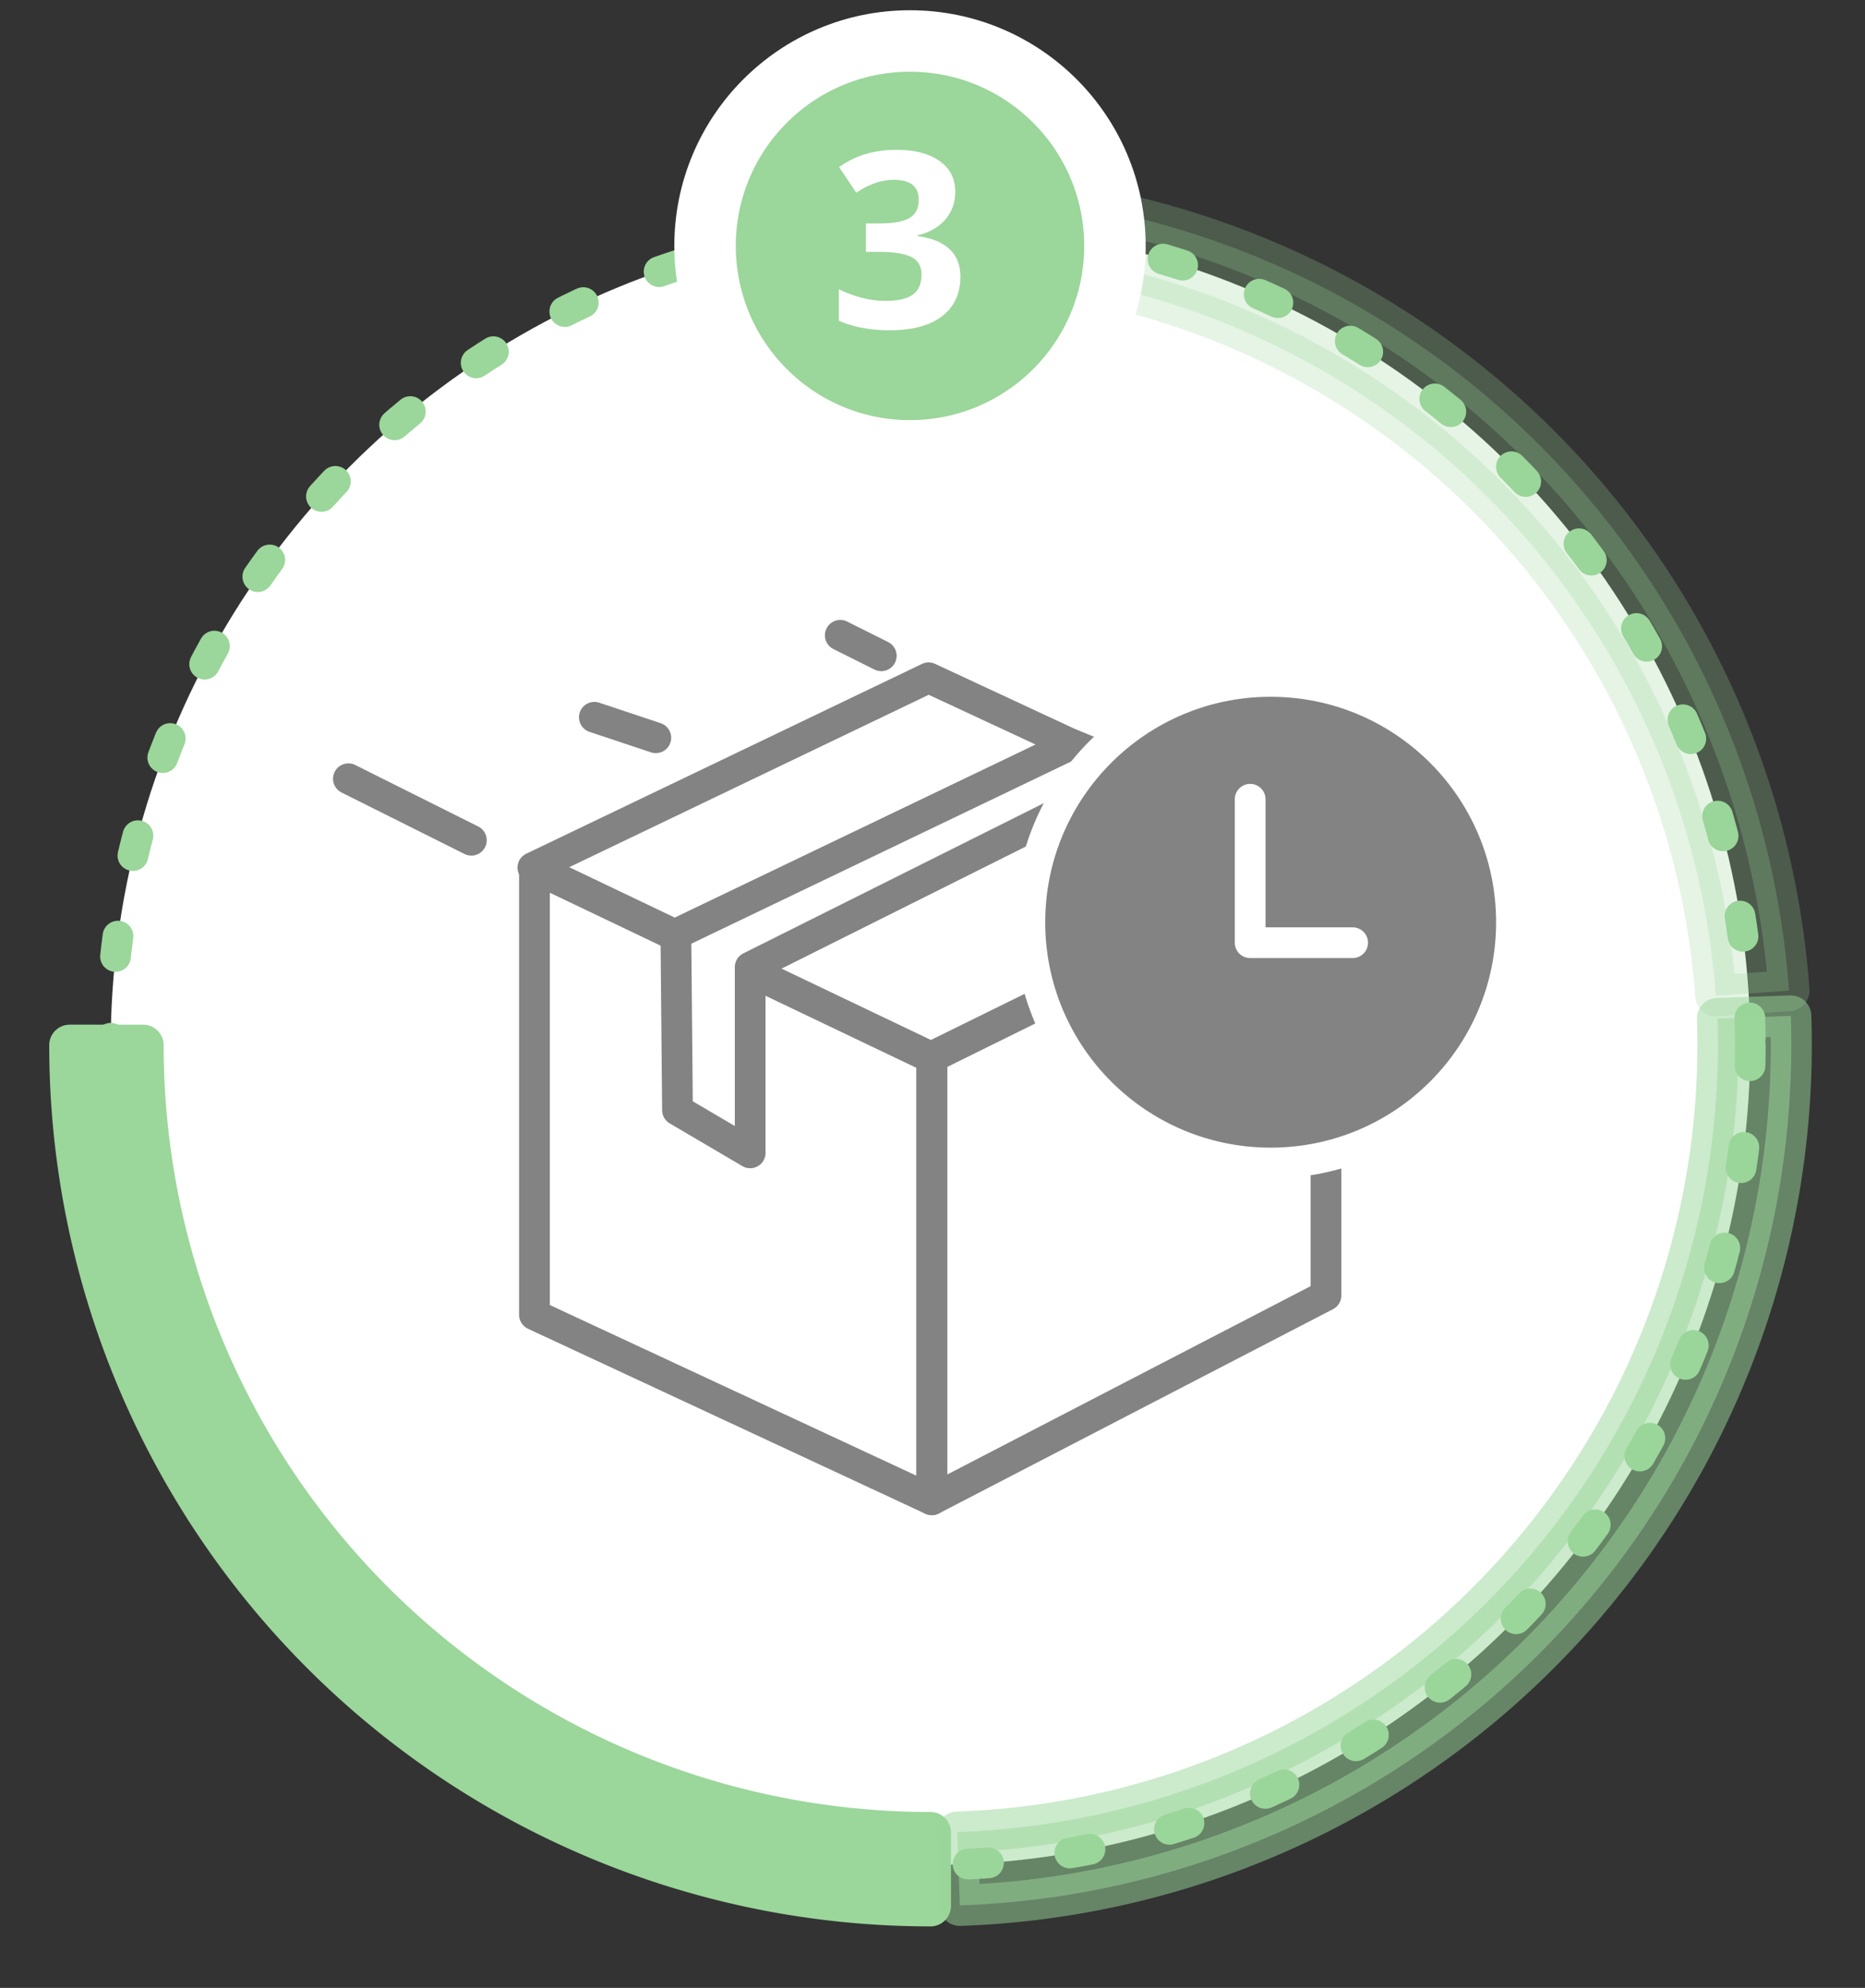
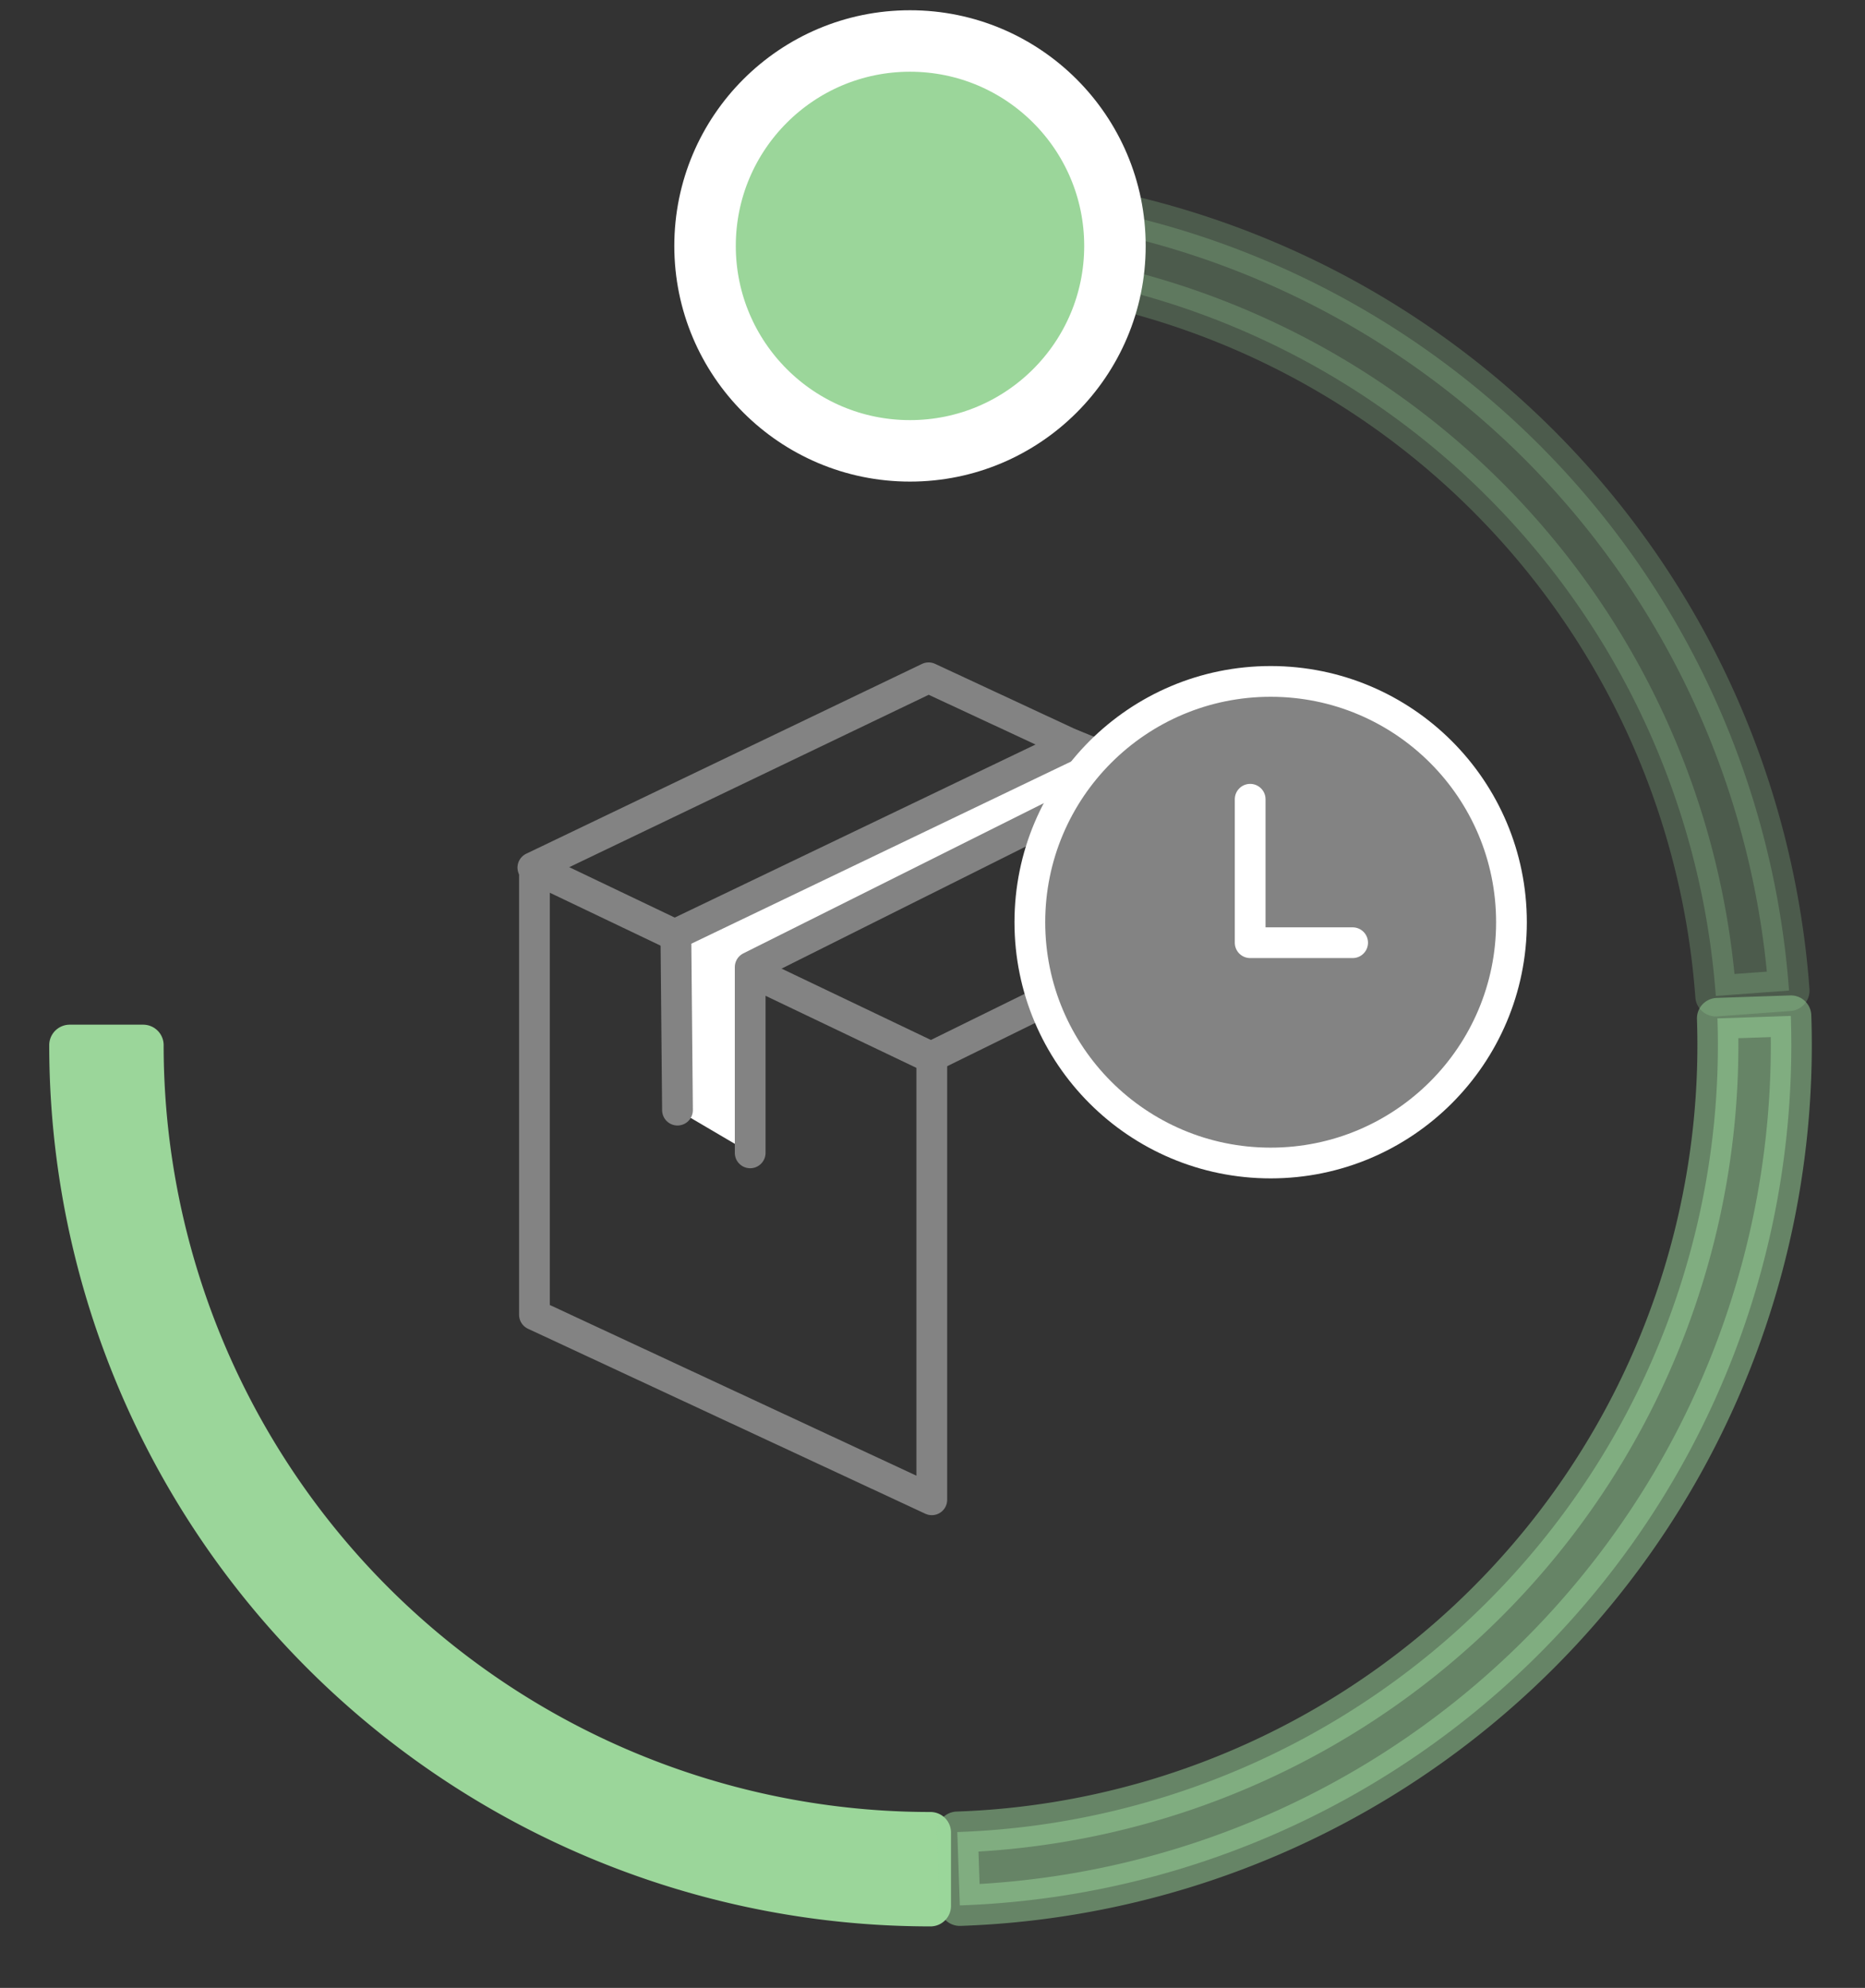
<svg xmlns="http://www.w3.org/2000/svg" width="91" height="97" viewBox="0 0 91 97" fill="none">
  <rect x="0" y="0" width="91" height="97" fill="#333333" stroke="none" />
-   <circle cx="45.402" cy="51" r="40" fill="#fff" stroke="#9BD69A" stroke-width="1.5" stroke-linecap="round" stroke-linejoin="round" stroke-dasharray="1 4" />
  <path d="M3.402 51a42 42 0 0 0 42 42v-3.582A38.417 38.417 0 0 1 6.985 51z" fill="#9BD69A" stroke="#9BD69A" stroke-width="2" stroke-linecap="round" stroke-linejoin="round" />
  <path opacity=".5" d="M46.833 92.976A42 42 0 0 0 87.38 49.572l-3.58.122a38.42 38.42 0 0 1-37.09 39.702z" fill="#9BD69A" stroke="#9BD69A" stroke-width="2" stroke-linecap="round" stroke-linejoin="round" />
  <path opacity=".25" d="M87.293 48.335a42 42 0 0 0-44.957-38.82l.262 3.573A38.417 38.417 0 0 1 83.72 48.597z" fill="#9BD69A" stroke="#9BD69A" stroke-width="2" stroke-linecap="round" stroke-linejoin="round" />
  <circle cx="44.402" cy="12" r="10" fill="#9BD69A" stroke="#fff" stroke-width="3" />
-   <path d="M46.61 9.35q0 .803-.487 1.365-.487.563-1.365.773v.035q1.037.129 1.57.633.534.498.533 1.348 0 1.236-.896 1.928-.897.685-2.56.685-1.396 0-2.473-.463v-1.54q.498.25 1.095.41a4.6 4.6 0 0 0 1.184.158q.897 0 1.324-.305t.428-.979q0-.603-.492-.855t-1.57-.252h-.651v-1.389h.662q.996 0 1.453-.257.463-.264.463-.897 0-.973-1.219-.973-.42 0-.861.141a4.2 4.2 0 0 0-.967.486l-.838-1.248q1.172-.843 2.795-.843 1.33 0 2.098.539.773.539.773 1.5" fill="#fff" />
  <path d="m26.078 42.335 19.388 9.263v21.586l-19.388-9.027z" stroke="#838383" stroke-width="1.5" stroke-miterlimit="10" stroke-linecap="round" stroke-linejoin="round" />
  <path d="m26 42.335 19.388 9.263 19.31-9.498-19.388-9.027z" stroke="#838383" stroke-width="1.5" stroke-miterlimit="10" stroke-linecap="round" stroke-linejoin="round" />
-   <path d="m33.057 54.17-.079-8.591 19.31-9.263 3.349 1.36-19.033 9.516v9.063z" fill="#fff" stroke="#838383" stroke-width="1.5" stroke-miterlimit="10" stroke-linecap="round" stroke-linejoin="round" />
-   <path d="M45.467 73.184V51.598L64.698 42.1v21.115z" stroke="#838383" stroke-width="1.5" stroke-miterlimit="10" stroke-linecap="round" stroke-linejoin="round" />
+   <path d="m33.057 54.17-.079-8.591 19.31-9.263 3.349 1.36-19.033 9.516v9.063" fill="#fff" stroke="#838383" stroke-width="1.5" stroke-miterlimit="10" stroke-linecap="round" stroke-linejoin="round" />
  <circle cx="62" cy="45" r="11.75" fill="#838383" stroke="#fff" stroke-width="1.5" />
  <path d="M61 39v7h5" stroke="#fff" stroke-width="1.5" stroke-linecap="round" stroke-linejoin="round" />
-   <path d="m41 31 2 1m-14 3 3 1m-15 2 6 3" stroke="#838383" stroke-width="1.5" stroke-linecap="round" stroke-linejoin="round" />
</svg>